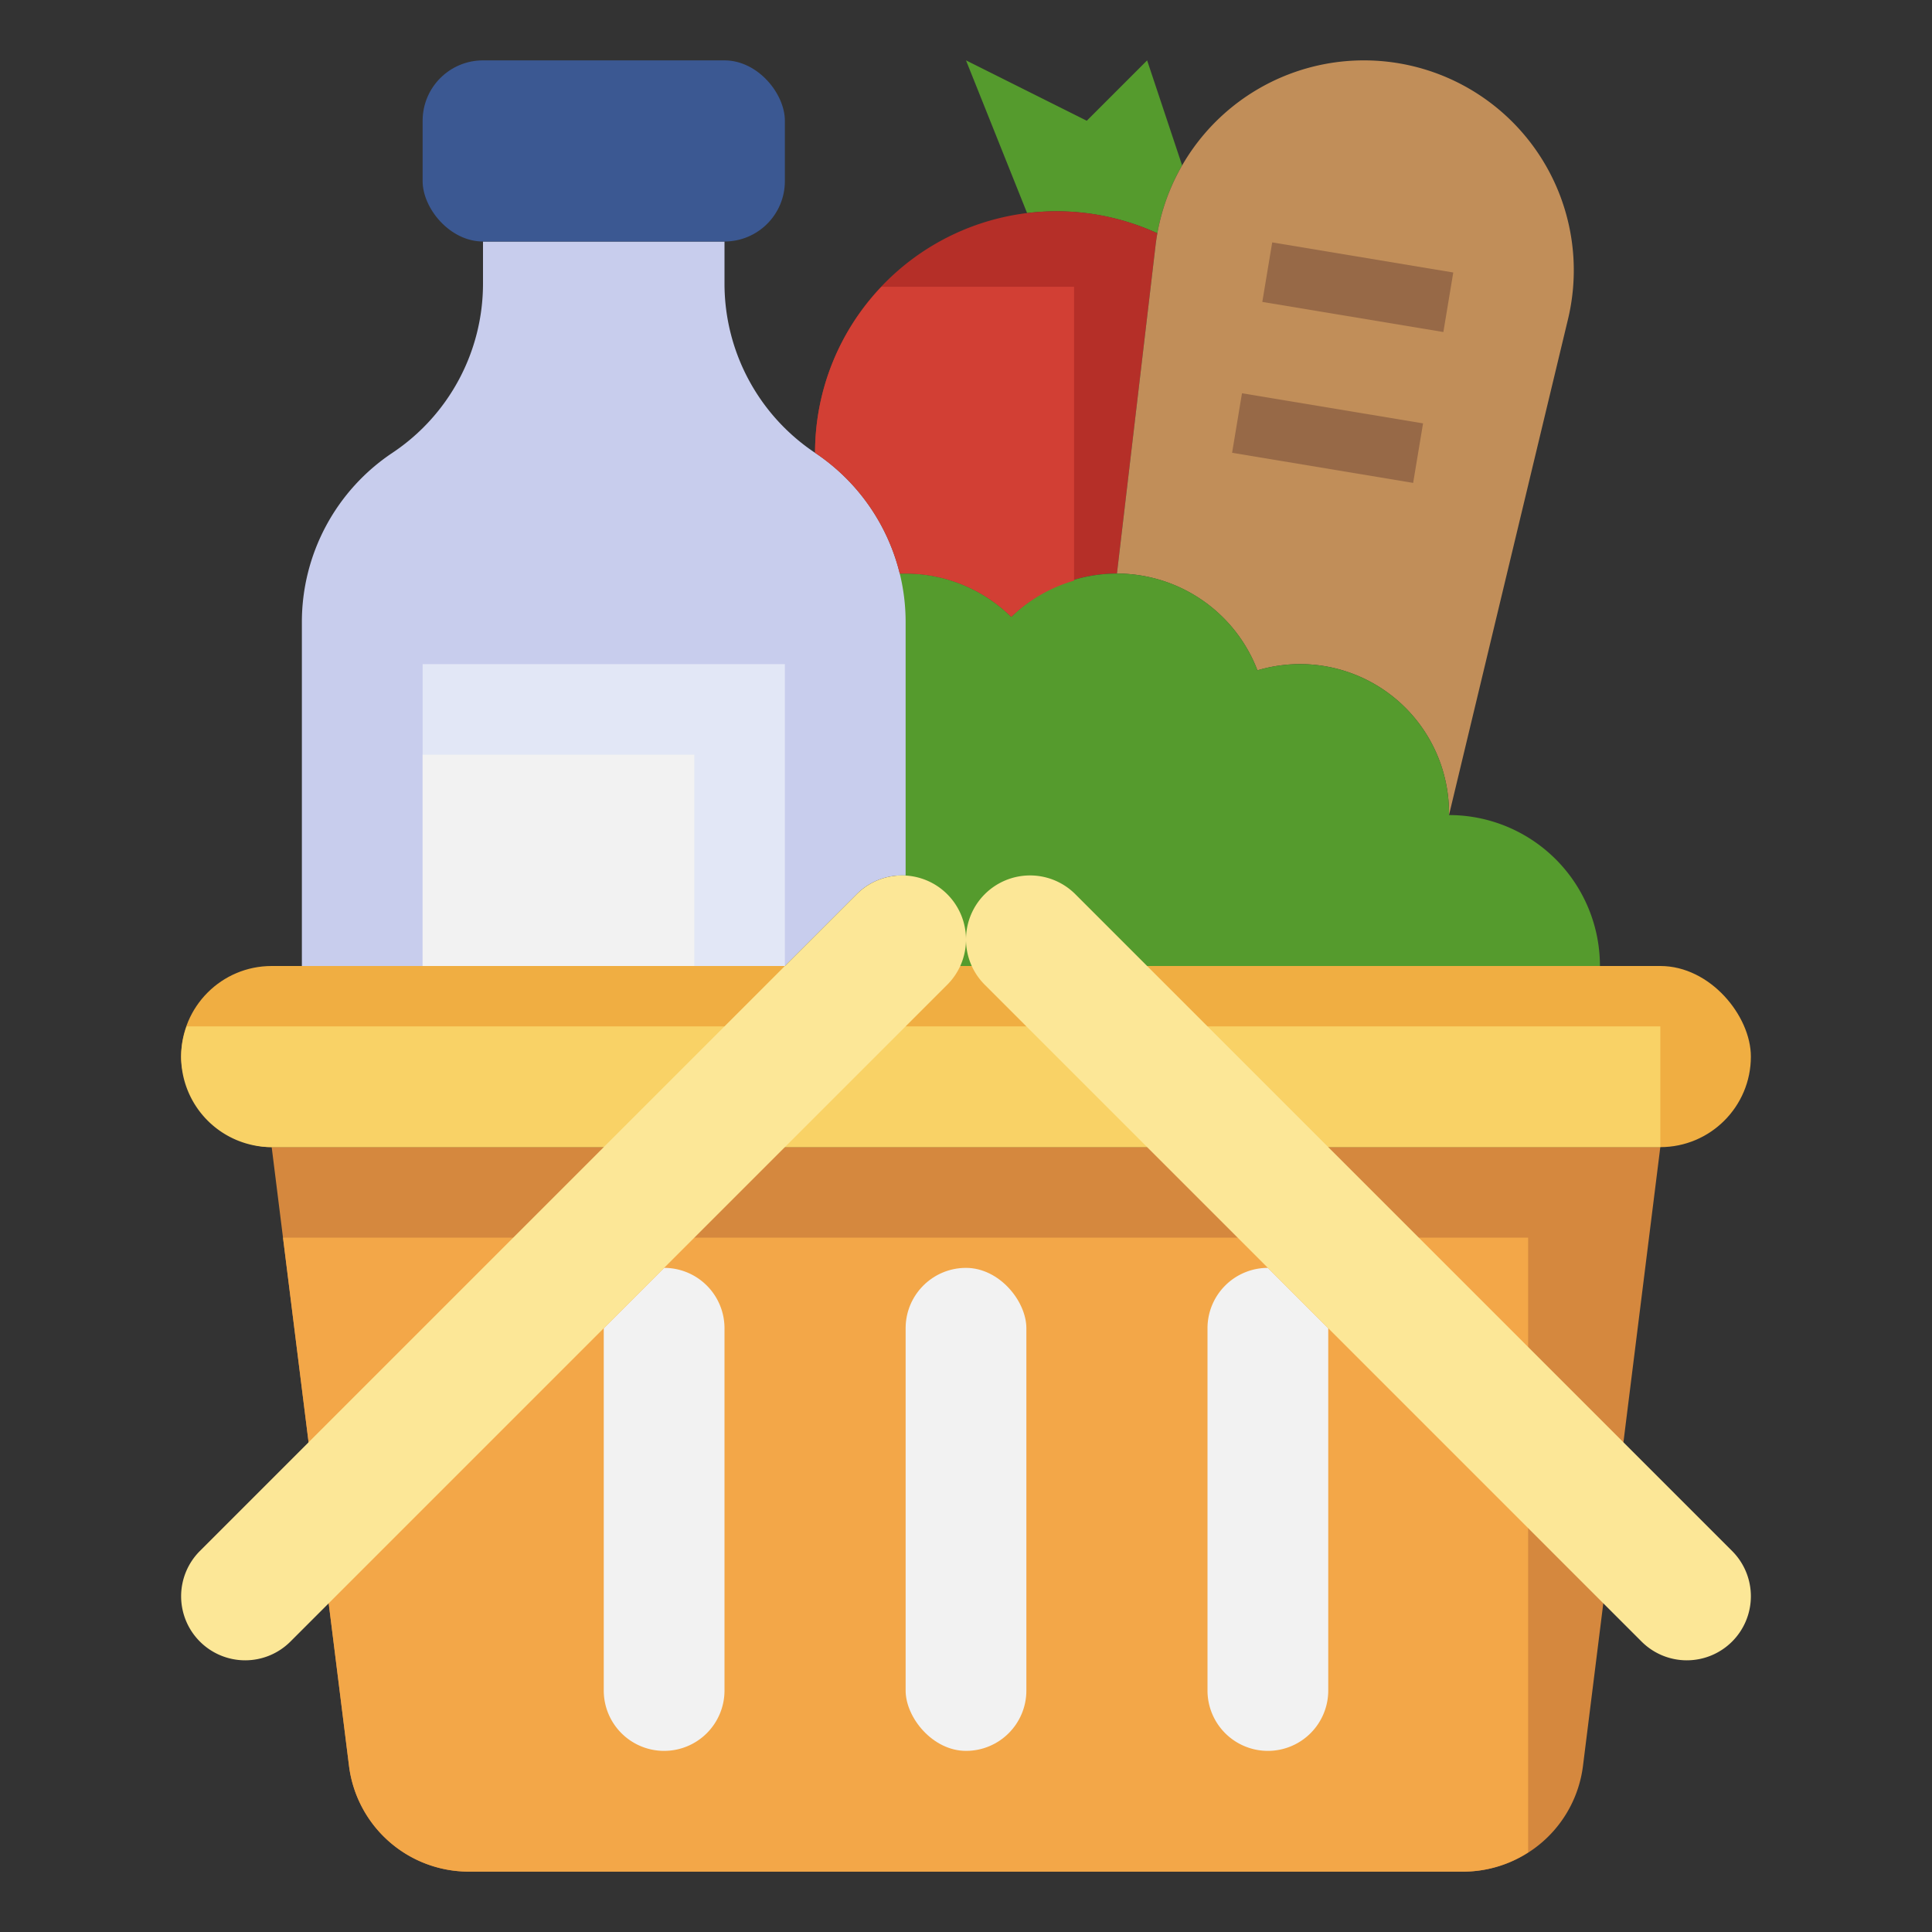
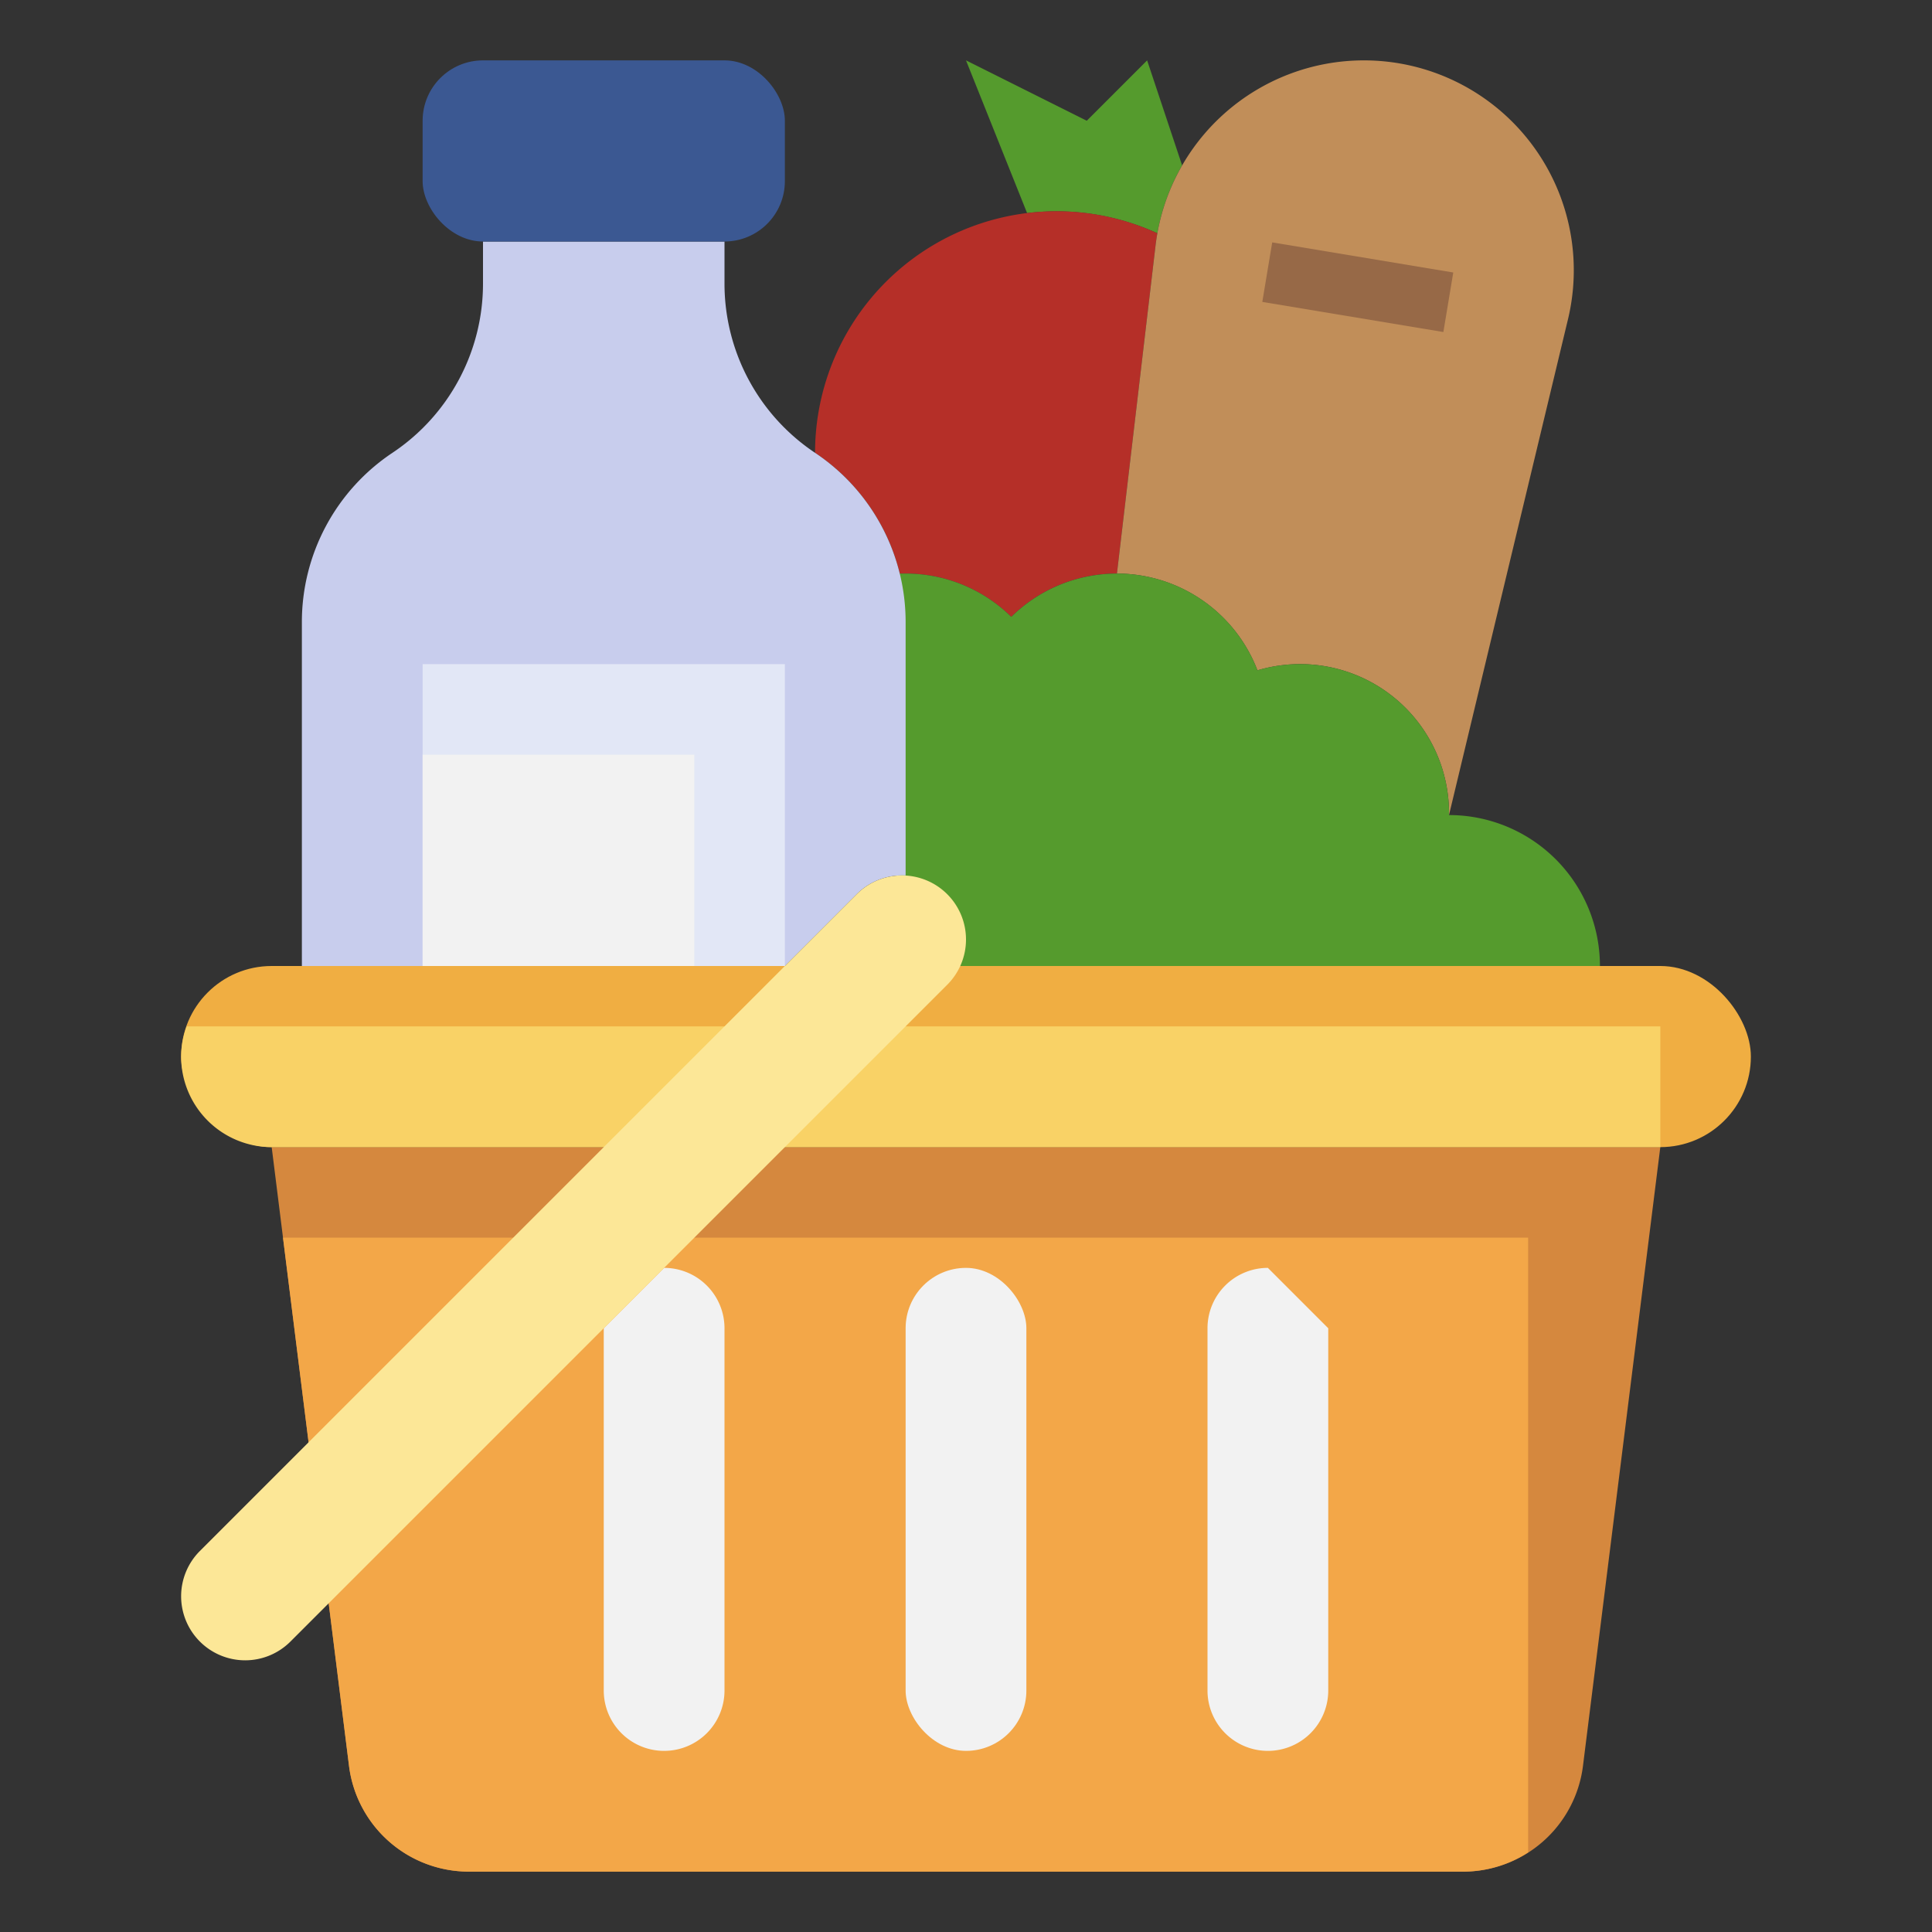
<svg xmlns="http://www.w3.org/2000/svg" id="Layer_3" height="512" viewBox="0 0 64 64" width="512" data-name="Layer 3">
  <rect x="0" y="0" width="64" height="64" fill="#333333" stroke="none" />
  <path d="m55 38-2.562 20.5a4 4 0 0 1 -3.969 3.5h-32.938a4 4 0 0 1 -3.969-3.5l-2.562-20.5" fill="#d5883e" />
  <path d="m11.562 58.5a4 4 0 0 0 3.969 3.5h32.938a3.972 3.972 0 0 0 2.152-.637v-20.363h-41.246z" fill="#f3a748" />
  <rect fill="#f0ae42" height="6" rx="3" width="52" x="6" y="32" />
  <path d="m6.184 34a2.962 2.962 0 0 0 -.184 1 3 3 0 0 0 3 3h46v-4z" fill="#f9d266" />
  <path d="m39.159 5.478-1.159-3.478-2 2-4-2 2.024 5.059a8.039 8.039 0 0 1 4.315.669 6.91 6.91 0 0 1 .82-2.25z" fill="#559b2d" />
  <path d="m38.339 7.728a8 8 0 0 0 -11.339 7.272 6.735 6.735 0 0 1 2.806 4h.194a4.979 4.979 0 0 1 3.5 1.435 4.979 4.979 0 0 1 3.5-1.435l1.278-10.86c.016-.139.036-.276.061-.412z" fill="#b52f28" />
  <path d="m48 27a4.934 4.934 0 0 0 -6.346-4.794 4.99 4.99 0 0 0 -4.654-3.206l1.278-10.86a6.952 6.952 0 0 1 6.904-6.14 6.952 6.952 0 0 1 6.76 8.574z" fill="#c18e59" />
  <path d="m29.684 32h23.316a5 5 0 0 0 -5-5 4.934 4.934 0 0 0 -6.346-4.794 4.983 4.983 0 0 0 -8.154-1.771 4.979 4.979 0 0 0 -3.5-1.435h-.316z" fill="#559b2d" />
  <path d="m24 8v1.394a6.737 6.737 0 0 0 3 5.606 6.737 6.737 0 0 1 3 5.606v8.394c-.04 0-.081 0-.121 0a2.12 2.12 0 0 0 -1.5.621l-2.379 2.379h-16v-11.394a6.737 6.737 0 0 1 3-5.606 6.737 6.737 0 0 0 3-5.606v-1.394z" fill="#c8cded" />
  <path d="m22 42a2 2 0 0 1 2 2v12a2 2 0 0 1 -2 2 2 2 0 0 1 -2-2v-12z" fill="#f2f2f2" />
  <path d="m42 42a2 2 0 0 0 -2 2v12a2 2 0 0 0 2 2 2 2 0 0 0 2-2v-12z" fill="#f2f2f2" />
-   <path d="m31.379 32.621-21.758 21.758a2.12 2.12 0 0 1 -1.5.621 2.122 2.122 0 0 1 -2.121-2.121 2.12 2.12 0 0 1 .621-1.5l21.758-21.758a2.12 2.12 0 0 1 1.5-.621 2.122 2.122 0 0 1 2.121 2.121 2.12 2.12 0 0 1 -.621 1.5z" fill="#fce797" />
-   <path d="m32.621 32.621 21.758 21.758a2.12 2.12 0 0 0 1.5.621 2.122 2.122 0 0 0 2.121-2.121 2.12 2.12 0 0 0 -.621-1.5l-21.758-21.758a2.12 2.12 0 0 0 -1.5-.621 2.122 2.122 0 0 0 -2.121 2.121 2.12 2.12 0 0 0 .621 1.5z" fill="#fce797" />
+   <path d="m31.379 32.621-21.758 21.758a2.12 2.12 0 0 1 -1.5.621 2.122 2.122 0 0 1 -2.121-2.121 2.12 2.12 0 0 1 .621-1.5l21.758-21.758a2.12 2.12 0 0 1 1.5-.621 2.122 2.122 0 0 1 2.121 2.121 2.12 2.12 0 0 1 -.621 1.5" fill="#fce797" />
  <rect fill="#f2f2f2" height="16" rx="2" width="4" x="30" y="42" />
  <rect fill="#3b5892" height="6" rx="2" width="12" x="14" y="2" />
  <path d="m14 32v-10h12v10" fill="#e2e7f6" />
  <path d="m14 25h9v7h-9z" fill="#f2f2f2" />
  <path d="m44 6.459h2v6.083h-2z" fill="#976947" transform="matrix(.164 -.986 .986 .164 28.231 52.326)" />
-   <path d="m43 11.459h2v6.083h-2z" fill="#976947" transform="matrix(.164 -.986 .986 .164 22.464 55.518)" />
-   <path d="m27 15a6.735 6.735 0 0 1 2.806 4h.194a4.979 4.979 0 0 1 3.5 1.435 4.988 4.988 0 0 1 2.08-1.2v-9.735h-6.38a7.963 7.963 0 0 0 -2.2 5.5z" fill="#d23f34" />
</svg>